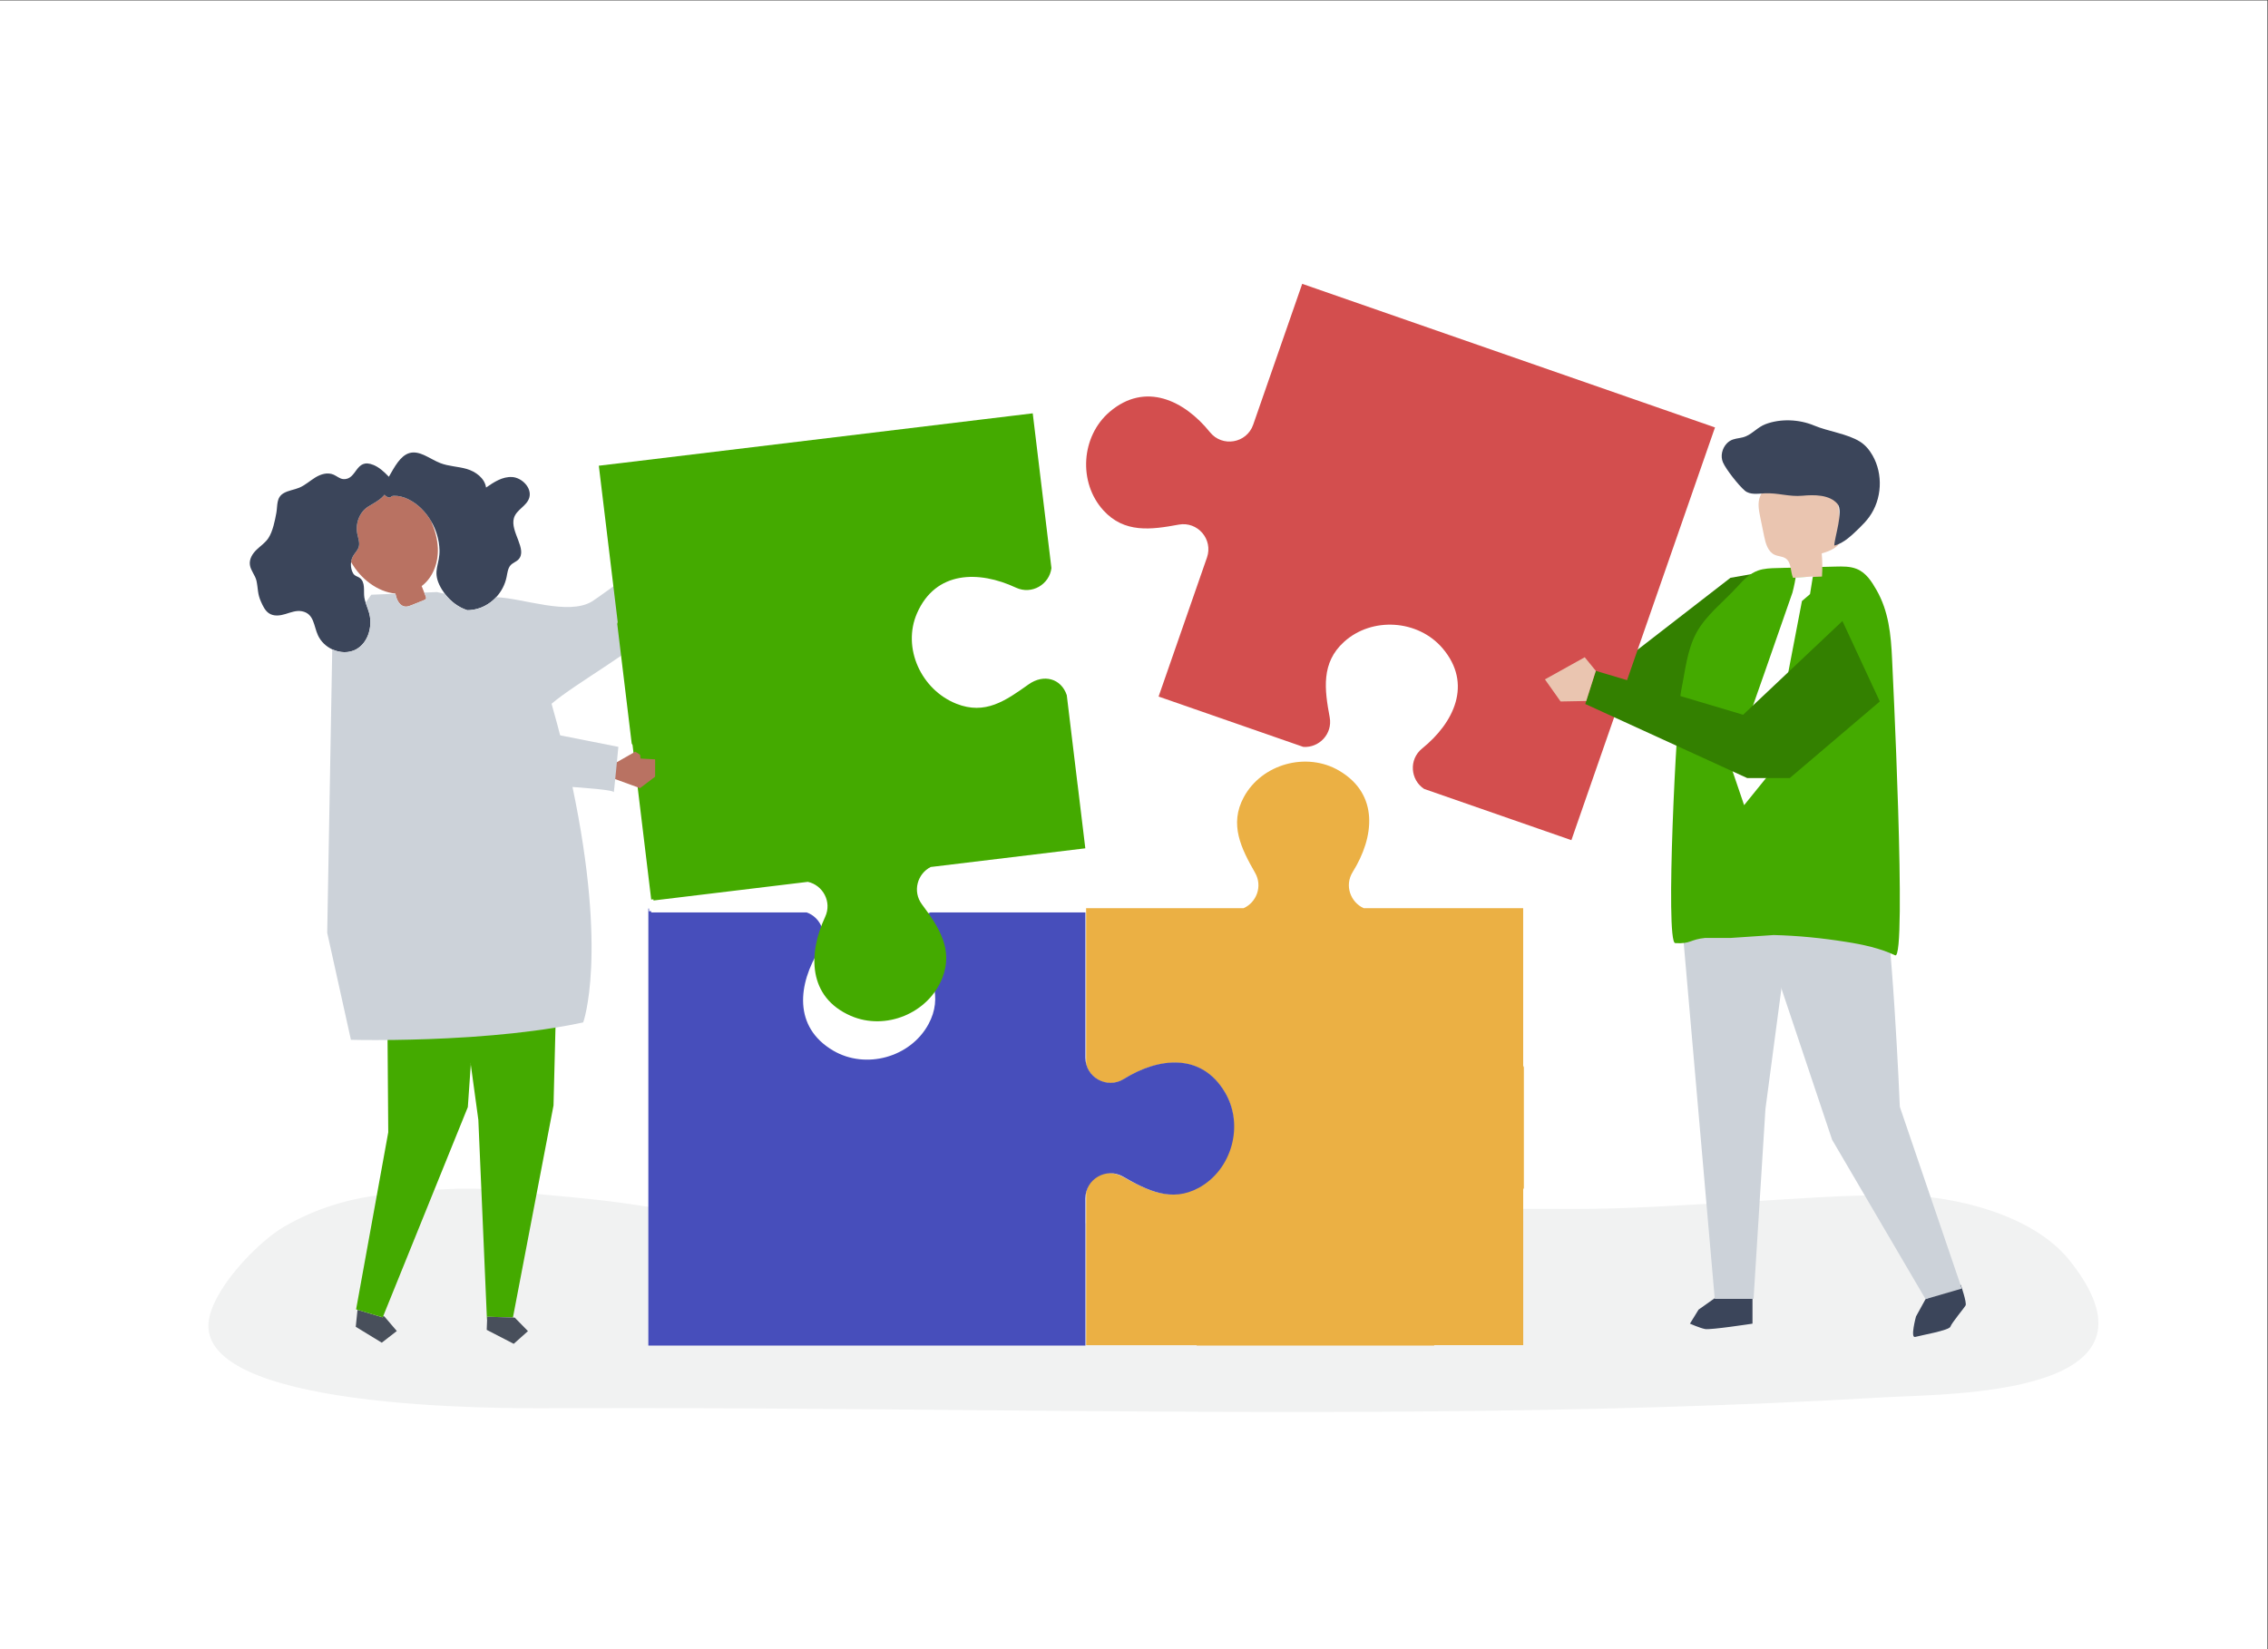
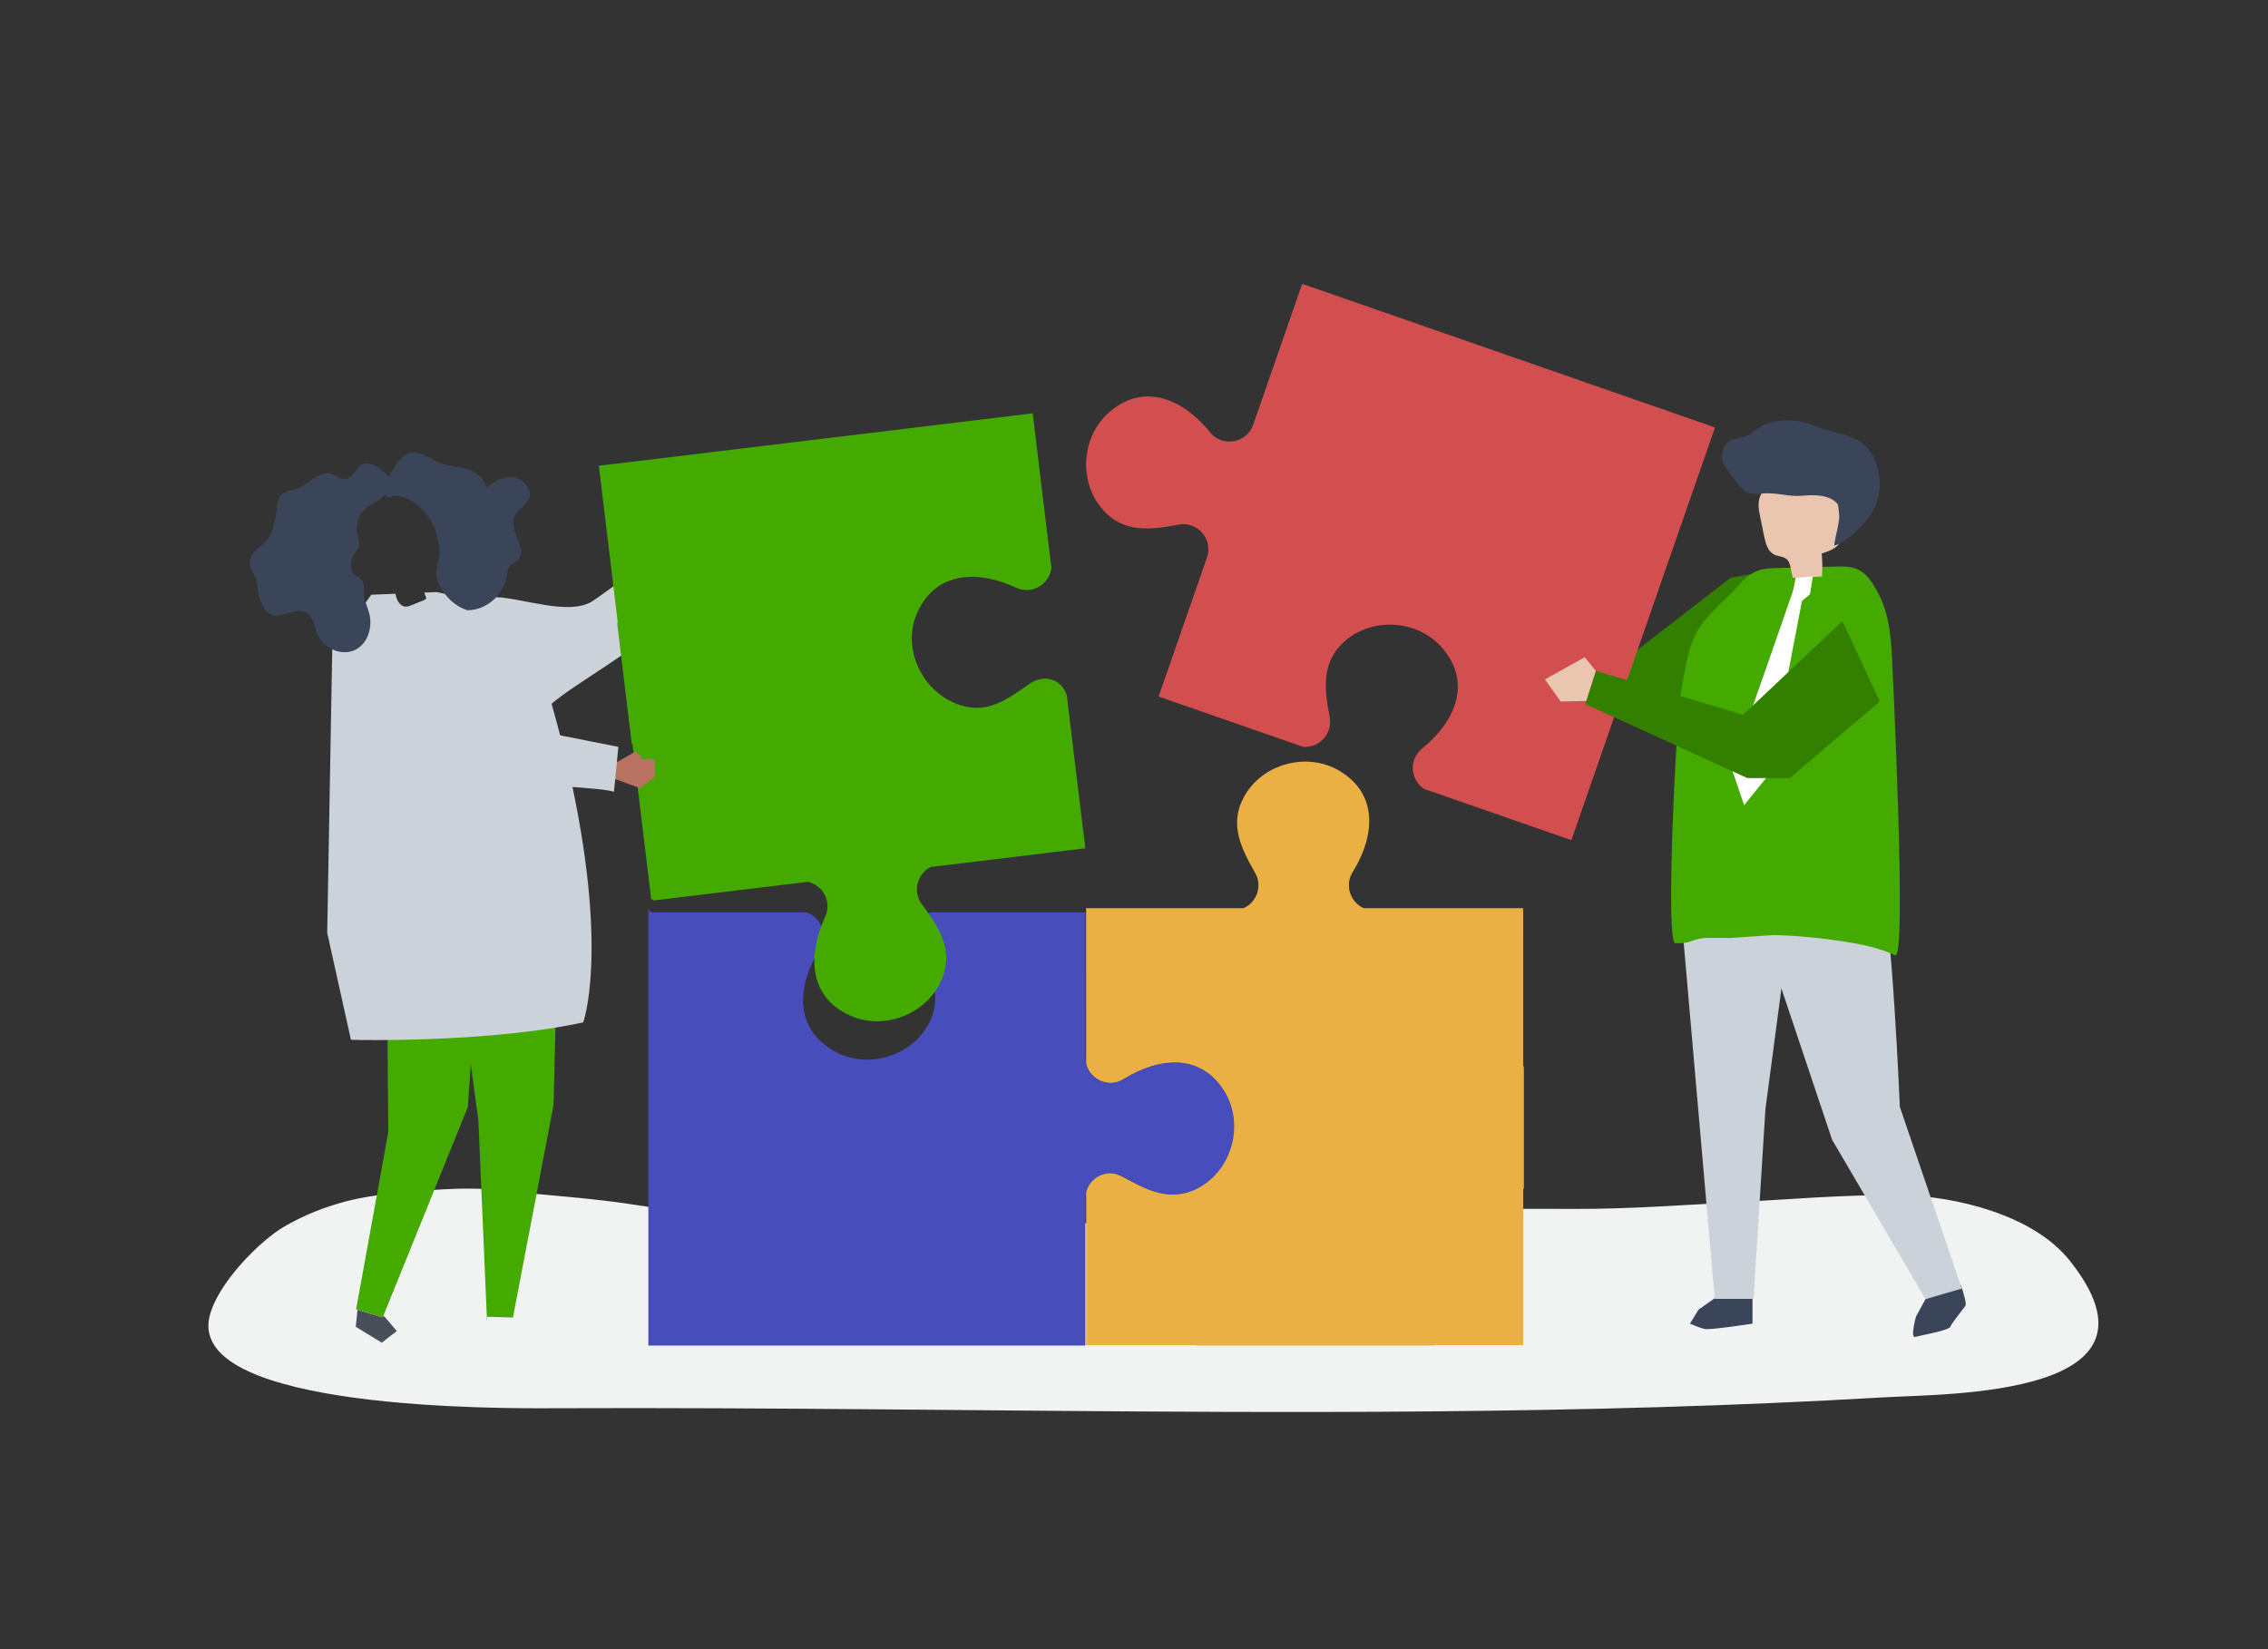
<svg xmlns="http://www.w3.org/2000/svg" xmlns:ns1="http://sodipodi.sourceforge.net/DTD/sodipodi-0.dtd" xmlns:ns2="http://www.inkscape.org/namespaces/inkscape" version="1.1" id="svg1470" width="1466.667" height="1066.667" viewBox="0 0 1466.667 1066.667" ns1:docname="Пазл.svg" ns2:version="1.2.1 (9c6d41e410, 2022-07-14, custom)">
  <rect x="0" y="0" width="1466.667" height="1066.667" fill="#333333" stroke="none" />
  <defs id="defs1474" />
  <ns1:namedview id="namedview1472" pagecolor="#ffffff" bordercolor="#000000" borderopacity="0.25" ns2:showpageshadow="2" ns2:pageopacity="0.0" ns2:pagecheckerboard="0" ns2:deskcolor="#d1d1d1" showgrid="false" ns2:zoom="0.96281238" ns2:cx="730.67195" ns2:cy="533.3334" ns2:window-width="2560" ns2:window-height="1353" ns2:window-x="0" ns2:window-y="0" ns2:window-maximized="1" ns2:current-layer="g1478">
    <ns2:page x="0" y="0" id="page1476" width="1466.667" height="1066.667" />
  </ns1:namedview>
  <g id="g1478" ns2:groupmode="layer" ns2:label="Page 1" transform="matrix(1.333,0,0,-1.333,0,1066.667)">
-     <path d="M 1100,0 H 0 V 800 H 1100 V 0" style="fill:#ffffff;fill-opacity:1;fill-rule:nonzero;stroke:none;stroke-width:0.1" id="path1482" />
    <path d="m 593.739,115.137 c 33.949,-0.11 67.901,-0.068 101.851,0.245 72.73,0.67 145.468,2.529 218.078,6.798 31.438,1.848 143.252,0.2 90.312,66.486 -17.888,22.38 -56.068,31.161 -81.142,31.575 -27.477,0.454 -54.169,-1.997 -81.687,-3.438 -25.569,-1.34 -51.074,-3.246 -76.685,-3.179 -52.31,0.137 -104.625,0 -156.84,-4.2 -49.057,-3.946 -98.236,-2.592 -147.4,-2.592 -50.416,0 -100.492,0.477 -150.543,8.53 -21.809,3.51 -44.027,4.739 -65.944,7.198 -19.63,2.201 -38.492,-0.044 -58.044,-2.08 -16.417,-1.709 -32.726,-6.777 -47.64,-15.344 -11.806,-6.782 -32.854,-27.851 -36.474,-44.039 -10.149,-45.383 143.042,-44.292 166.565,-44.191 108.534,0.472 217.062,-1.421 325.593,-1.769" style="fill:#f1f2f2;fill-opacity:1;fill-rule:nonzero;stroke:none;stroke-width:0.1" id="path1484" />
    <path d="m 338.059,549.245 5.06,4.282 6.556,-2.091 3.761,-5.475 -1.717,-4.674 -5.323,-3.086 2.021,-0.539 -0.37,-1.647 -8.36,-3.809 c -2.01,2.095 -8.788,3.704 -9.865,4.826 l 5.593,4.804 2.644,7.409" style="fill:#b97262;fill-opacity:1;fill-rule:nonzero;stroke:none;stroke-width:0.1" id="path1486" />
    <path d="m 173.435,164.664 -0.196,-1.909 -0.65,-6.339 12.626,-7.703 7.288,5.655 -5.987,7.021 -0.558,0.34 -0.295,-0.73 -12.228,3.665" style="fill:#484f5b;fill-opacity:1;fill-rule:nonzero;stroke:none;stroke-width:0.1" id="path1488" />
    <path d="m 226.006,301.186 c -14.309,-0.941 -27.587,-1.33 -38.021,-1.467 l 0.371,-48.925 -15.602,-85.926 0.681,-0.204 12.228,-3.665 0.295,0.73 41.005,101.303 1.432,20.655 -2.389,17.499" style="fill:#44aa00;fill-opacity:1;fill-rule:nonzero;stroke:none;stroke-width:0.1" id="path1490" />
    <path d="m 220.571,301.186 7.824,-17.499 3.665,-26.857 4.176,-96.929 0.072,-0.003 0.052,1.403 12.478,-0.381 19.69,102.907 1.062,42.044 c -13.528,-2.159 -27.713,-3.584 -41.105,-4.517 l -7.914,-0.168" style="fill:#44aa00;fill-opacity:1;fill-rule:nonzero;stroke:none;stroke-width:0.1" id="path1492" />
-     <path d="m 249.698,160.895 -0.86,0.025 -12.478,0.381 -0.052,-1.403 -0.186,-4.965 13.101,-6.774 6.907,6.164 -6.432,6.572" style="fill:#484f5b;fill-opacity:1;fill-rule:nonzero;stroke:none;stroke-width:0.1" id="path1494" />
-     <path d="m 205.806,512.674 c -0.417,1.053 -0.834,2.106 -1.25,3.16 l 0.095,0.068 c 5.531,4.195 8.057,11.497 7.755,18.402 -0.197,4.504 -1.455,8.862 -3.26,13.012 -1.382,2.374 -3.076,4.553 -5.043,6.417 -3.56,3.373 -8.378,6.054 -13.084,5.89 -1.914,-0.066 -1.118,-1.558 -3.431,-0.38 -0.312,0.159 -0.679,0.486 -1.049,0.894 -0.338,-0.372 -0.572,-0.634 -0.637,-0.701 -2.221,-2.311 -4.675,-3.415 -7.341,-5.09 -4.046,-2.543 -6.222,-7.95 -5.252,-13.046 0.401,-2.109 1.288,-4.279 0.779,-6.3 -0.444,-1.765 -1.856,-2.981 -2.753,-4.513 -0.524,-0.894 -0.853,-1.914 -1.003,-2.974 4.428,-8.044 12.831,-14.516 21.477,-15.311 l 0.022,-0.095 c 0.115,-0.511 0.234,-1.022 0.377,-1.52 0.633,-2.216 2.141,-4.559 4.451,-4.724 1.055,-0.075 2.079,0.328 3.061,0.725 1.98,0.801 3.96,1.601 5.939,2.401 0.406,0.164 0.854,0.369 1.006,0.778 0.133,0.358 -0.008,0.754 -0.148,1.109 -0.238,0.599 -0.475,1.198 -0.711,1.798" style="fill:#b97262;fill-opacity:1;fill-rule:nonzero;stroke:none;stroke-width:0.1" id="path1496" />
    <path d="m 248.436,568.732 c -4.683,0.282 -8.821,-2.459 -12.627,-5.101 -0.678,4.605 -5.108,7.778 -9.359,9.021 -4.251,1.244 -8.725,1.236 -12.882,2.862 -4.997,1.955 -9.931,6.274 -14.892,4.868 -4.466,-1.267 -7.254,-6.697 -10.03,-11.518 l -0.22,0.232 c -2.138,2.221 -4.468,4.353 -7.223,5.492 -8.907,3.682 -7.885,-7.438 -14.731,-6.848 -1.652,0.142 -3.049,1.449 -4.608,2.136 -2.943,1.296 -6.221,0.27 -8.855,-1.332 -2.634,-1.602 -4.957,-3.769 -7.791,-4.965 -2.517,-1.062 -5.364,-1.326 -7.709,-2.734 -3.525,-2.115 -2.803,-5.941 -3.429,-9.428 -0.693,-3.86 -1.755,-9.061 -3.842,-12.265 -1.504,-2.309 -3.831,-3.817 -5.783,-5.702 -1.951,-1.884 -3.631,-4.511 -3.214,-7.395 0.396,-2.734 2.563,-4.952 3.186,-7.652 0.854,-4.036 0.414,-6.216 2.213,-10.219 0.928,-2.067 1.951,-4.249 3.762,-5.505 2.387,-1.656 5.427,-1.222 8.045,-0.428 2.617,0.792 5.286,1.891 8.037,1.351 5.966,-1.169 5.638,-7.065 7.781,-11.691 1.427,-3.082 3.976,-5.422 6.911,-6.789 3.768,-1.755 8.174,-1.905 11.665,0.041 5.264,2.937 7.652,9.766 6.588,16.062 -0.388,2.289 -1.359,4.387 -2.055,6.574 -0.263,0.824 -0.489,1.661 -0.626,2.525 -0.481,3.048 0.706,7.509 -2.392,9.574 -0.754,0.502 -1.665,0.702 -2.361,1.295 -0.563,0.481 -0.931,1.176 -1.195,1.883 -0.533,1.422 -0.677,2.97 -0.468,4.437 0.15,1.06 0.479,2.08 1.003,2.974 0.897,1.532 2.309,2.748 2.753,4.513 0.509,2.021 -0.378,4.191 -0.779,6.3 -0.97,5.096 1.206,10.503 5.252,13.046 2.666,1.675 5.12,2.779 7.341,5.09 0.065,0.067 0.299,0.329 0.637,0.701 0.37,-0.408 0.737,-0.735 1.049,-0.894 2.313,-1.178 1.517,0.314 3.431,0.38 4.706,0.164 9.524,-2.517 13.084,-5.89 1.967,-1.864 3.661,-4.043 5.043,-6.417 2.46,-4.229 3.917,-9.084 4.07,-13.926 0.218,-6.919 -3.369,-9.97 -0.075,-16.943 0.731,-1.548 1.633,-3.015 2.667,-4.375 2.827,-3.719 6.667,-6.608 10.918,-7.957 0.483,-0.001 0.963,0.022 1.442,0.06 2.399,0.191 4.718,0.873 6.85,1.952 2.126,1.077 4.066,2.547 5.708,4.323 2.464,2.667 4.263,6.018 5.028,9.744 0.416,2.03 0.616,4.277 1.949,5.743 1.073,1.181 2.711,1.638 3.81,2.793 4.568,4.802 -4.152,13.518 -2.189,20.117 1.24,4.171 6.372,5.799 7.488,10.017 1.245,4.711 -3.695,9.587 -8.376,9.868" style="fill:#3b455a;fill-opacity:1;fill-rule:nonzero;stroke:none;stroke-width:0.1" id="path1498" />
    <path d="m 346.703,534.803 c -1.53,0.278 -17.439,4.79 -17.439,4.79 0.928,-0.147 -38.367,-28.992 -42.088,-31.238 -11.424,-6.891 -33.033,1.52 -46.45,2.095 -1.642,-1.776 -3.582,-3.246 -5.708,-4.323 -2.132,-1.079 -4.451,-1.761 -6.85,-1.952 -0.479,-0.038 -0.959,-0.061 -1.442,-0.06 -4.251,1.349 -8.091,4.238 -10.918,7.957 -1.639,0.382 -2.948,0.66 -3.829,0.852 l -6.173,-0.25 c 0.236,-0.6 0.473,-1.199 0.711,-1.798 0.14,-0.355 0.281,-0.751 0.148,-1.109 -0.152,-0.409 -0.6,-0.614 -1.006,-0.778 -1.979,-0.8 -3.959,-1.6 -5.939,-2.401 -0.982,-0.397 -2.006,-0.8 -3.061,-0.725 -2.31,0.165 -3.818,2.508 -4.451,4.724 -0.143,0.498 -0.262,1.009 -0.377,1.52 l -11.719,-0.474 -2.738,-3.834 c 0.696,-2.187 1.667,-4.285 2.055,-6.574 1.064,-6.296 -1.324,-13.125 -6.588,-16.062 -3.491,-1.946 -7.897,-1.796 -11.665,-0.041 l -2.435,-137.533 11.501,-51.922 c 0,0 8.27,-0.227 21.057,-0.057 9.868,0.131 22.427,0.498 35.96,1.388 0.778,0.051 1.559,0.105 2.345,0.158 12.665,0.883 26.081,2.232 38.875,4.273 4.933,0.787 9.774,1.675 14.442,2.682 0,0 12.006,32.627 -5.245,114.497 -2.71,12.864 -6.46,27.319 -10.1,40.121 11.501,9.867 42.317,26.922 52.383,38.25 11.026,12.408 26.846,37.805 27.193,37.743 -0.002,0 -0.168,0.03 -0.449,0.081" style="fill:#ccd2d9;fill-opacity:1;fill-rule:nonzero;stroke:none;stroke-width:0.1" id="path1500" />
    <path d="m 866.379,524.575 -26.888,-4.737 -47.678,-36.929 -63.66,16.62 -7.375,-15.298 59.186,-28.481 25.786,-6.505 33.504,10.934 27.125,64.396" style="fill:#338000;fill-opacity:1;fill-rule:nonzero;stroke:none;stroke-width:0.1" id="path1502" />
    <path d="m 726.423,489.518 -9.959,-4.984 -7.115,0.805 -0.044,2.428 4.174,1.665 -13.507,2.929 -1.24,6.517 16.185,3.846 14.668,-4.272 -3.162,-8.934" style="fill:#eac5b0;fill-opacity:1;fill-rule:nonzero;stroke:none;stroke-width:0.1" id="path1504" />
    <path d="m 836.583,173.64 -12.556,-8.894 -4.184,-6.801 c 0,0 4.708,-2.092 7.323,-2.616 2.616,-0.522 23.019,2.616 23.019,2.616 v 12.033 l -13.602,3.662" style="fill:#3b455a;fill-opacity:1;fill-rule:nonzero;stroke:none;stroke-width:0.1" id="path1506" />
    <path d="m 934.141,169.852 -4.634,-8.428 c 0,0 -2.9,-10.649 -0.388,-9.919 2.513,0.73 16.514,3.163 17.081,4.963 0.567,1.799 6.643,9.011 7.356,10.307 0.713,1.297 -2.311,9.972 -2.311,9.972 l -17.104,-6.895" style="fill:#3b455a;fill-opacity:1;fill-rule:nonzero;stroke:none;stroke-width:0.1" id="path1508" />
    <path d="m 848.27,368.199 40.539,-121.02 45.332,-77.327 17.582,5.107 -30.054,88.194 c 0,0 -3.63,88.595 -9.566,114.654 l -63.833,-9.608" style="fill:#ccd2d9;fill-opacity:1;fill-rule:nonzero;stroke:none;stroke-width:0.1" id="path1510" />
    <path d="m 816.181,349.936 15.694,-179.958 h 18.832 l 5.755,92.071 10.811,81.514 -41.153,48.223 -9.939,-41.85" style="fill:#ccd2d9;fill-opacity:1;fill-rule:nonzero;stroke:none;stroke-width:0.1" id="path1512" />
    <path d="m 815.577,465.087 c 1.948,9.275 2.717,19.259 7.311,27.906 4.594,8.649 13.271,15.199 19.969,22.552 2.839,3.115 5.868,6.357 10.086,7.843 2.892,1.017 6.081,1.109 9.197,1.187 9.446,0.238 18.892,0.477 28.339,0.714 3.445,0.087 7.027,0.151 10.167,-1.093 4.704,-1.865 7.363,-6.198 9.688,-10.241 5.937,-10.325 7.033,-21.778 7.564,-33.448 -0.017,-0.111 7.37,-146.581 1.51,-143.831 -7.297,3.425 -15.644,5.245 -23.832,6.518 -11.544,1.85 -23.329,3.026 -35.094,3.316 l -20.71,-1.398 h -12.498 c -7.501,-0.728 -6.884,-2.982 -14.593,-2.513 -4.933,0.299 0.662,111.857 2.896,122.488" style="fill:#44aa00;fill-opacity:1;fill-rule:nonzero;stroke:none;stroke-width:0.1" id="path1514" />
    <path d="m 869.842,519.838 c 4.688,0.204 9.377,0.407 14.065,0.611 0.253,3.734 0.206,7.488 -0.138,11.215 3.961,1.15 8.566,2.951 9.469,6.977 0.284,1.268 0.136,2.588 -0.014,3.879 -0.62,5.336 -1.241,10.672 -1.861,16.009 -0.215,1.846 -0.446,3.746 -1.353,5.367 -1.592,2.846 -4.911,4.237 -8.088,4.971 -8.107,1.875 -17.124,0.597 -23.768,-4.412 -1.768,-1.333 -3.39,-2.964 -4.251,-5.004 -1.326,-3.146 -0.664,-6.734 0.019,-10.08 0.631,-3.088 1.261,-6.176 1.891,-9.264 0.725,-3.55 1.832,-7.604 5.131,-9.103 1.752,-0.797 3.878,-0.71 5.442,-1.831 2.759,-1.978 2.137,-6.207 3.456,-9.335" style="fill:#eac5b0;fill-opacity:1;fill-rule:nonzero;stroke:none;stroke-width:0.1" id="path1516" />
    <path d="m 843.866,587.657 c 1.041,0.186 2.103,0.405 3.179,0.874 3.396,1.478 5.776,4.443 9.383,5.83 7.295,2.807 16.444,2.399 23.609,-0.615 6.858,-2.884 16.217,-3.994 22.355,-7.869 2.562,-1.618 4.545,-4.035 6.048,-6.667 5.21,-9.117 4.569,-21.255 -1.574,-29.772 -1.378,-1.911 -2.996,-3.637 -4.686,-5.278 -3.499,-3.396 -7.693,-7.598 -12.306,-8.673 0.116,4.068 4.527,16.669 1.593,20.172 -3.892,4.644 -11.529,4.525 -17.003,4.012 -6.522,-0.61 -11.891,1.483 -18.395,1.158 -3.312,-0.166 -7.058,-0.832 -9.598,1.301 -2.937,2.466 -9.145,10.299 -10.617,13.736 -1.29,3.009 -0.43,6.716 1.81,9.103 1.935,2.06 4.023,2.3 6.202,2.688" style="fill:#3b455a;fill-opacity:1;fill-rule:nonzero;stroke:none;stroke-width:0.1" id="path1518" />
    <path d="m 871.109,519.954 c -0.49,-3.433 -1.543,-7.327 -1.543,-7.327 0,0 -26.122,-75.25 -28.604,-81.259 -0.556,-1.342 -0.83,-2.778 -0.83,-4.231 l 5.997,-17.614 11.902,14.72 16.15,84.319 3.922,3.367 1.376,8.548 -8.37,-0.523" style="fill:#ffffff;fill-opacity:1;fill-rule:nonzero;stroke:none;stroke-width:0.1" id="path1520" />
    <path d="m 739.275,223.82 v 58.487 c -0.112,0.261 -0.233,0.518 -0.328,0.791 l -0.005,47.895 -0.003,27.503 -10e-4,1.048 -77.353,-0.009 c -6.389,2.851 -9.443,10.991 -5.347,17.561 10.509,16.854 12.908,37.695 -6.573,49.156 -15.796,9.294 -37.477,3.325 -46.235,-12.79 -7.201,-13.249 -1.302,-24.921 5.464,-36.775 3.737,-6.546 0.641,-14.376 -5.6,-17.158 l -76.39,-0.008 v -1.046 l 0.003,-29.787 0.005,-44.809 c 1.905,-7.705 11.003,-11.85 18.224,-7.352 16.858,10.503 37.7,12.894 49.153,-6.59 9.288,-15.8 2.416,-37.113 -13.703,-45.865 -13.251,-7.195 -23.881,-1.398 -35.876,5.112 -7.922,4.299 -16.054,1.017 -17.792,-7.39 l 0.008,-74.308 53.616,0.006 v -0.173 h 115.22 v 0.185 l 43.199,0.005 -0.008,75.553 c 0.094,0.26 0.212,0.507 0.322,0.758" style="fill:#ebb044;fill-opacity:1;fill-rule:nonzero;stroke:none;stroke-width:0.1" id="path1522" />
    <path d="m 594.335,270.087 c -11.463,19.479 -32.304,17.078 -49.157,6.567 -8.106,-5.054 -18.609,0.775 -18.609,10.325 v 70.509 h -75.215 c -6.776,-2.444 -10.307,-10.646 -6.409,-17.468 6.772,-11.85 12.676,-23.519 5.482,-36.772 -8.75,-16.119 -30.429,-22.099 -46.23,-12.812 -19.485,11.451 -17.096,32.293 -6.595,49.153 4.283,6.878 0.72,15.452 -6.285,17.899 h -47.895 -27.504 l -0.02,0.583 h -1.048 v 1.283 h -0.315 V 352.257 282 223.708 150.464 147.319 h 1.047 14.15 15.636 44.81 62.084 41.707 32.6 v 71.428 c 0,9.34 10.092,15.193 18.205,10.564 11.854,-6.764 23.527,-12.663 36.775,-5.461 16.114,8.76 22.081,30.442 12.786,46.237" style="fill:#474ebb;fill-opacity:1;fill-rule:nonzero;stroke:none;stroke-width:0.1" id="path1524" />
    <path d="m 763.753,396.647 68.247,196.16 -0.989,0.343 -199.272,69.33 -23.782,-68.356 c -3.138,-9.02 -14.973,-11.073 -20.967,-3.637 -12.464,15.466 -31.358,24.581 -48.586,9.95 -13.968,-11.863 -15.458,-34.301 -3.117,-47.871 10.147,-11.155 23.109,-9.42 36.527,-6.925 9.183,1.706 16.791,-7.138 13.722,-15.96 l -23.471,-67.461 70.182,-24.417 c 7.647,-0.577 14.332,6.285 12.823,14.376 -2.501,13.418 -4.244,26.379 6.906,36.531 13.561,12.35 36.001,10.873 47.873,-3.089 14.64,-17.219 5.536,-36.118 -9.922,-48.592 -6.62,-5.342 -5.695,-15.297 0.957,-19.627 l 42.321,-14.724 28.132,-9.788 0.989,-0.344 1.427,4.101" style="fill:#d34e4e;fill-opacity:1;fill-rule:nonzero;stroke:none;stroke-width:0.1" id="path1526" />
    <path d="m 517.523,462.912 c -2.734,8.138 -11.201,10.42 -18.549,5.201 -11.127,-7.902 -20.986,-14.933 -35.004,-9.38 -17.054,6.755 -26.433,27.089 -19.108,43.889 9.034,20.719 30.011,20.846 48.008,12.441 7.709,-3.598 16.243,1.608 17.21,9.486 l -5.372,44.486 -3.57,29.571 -0.126,1.04 -23.949,-2.892 -177.488,-21.45 -0.002,0.017 -9.067,-1.094 0.126,-1.04 3.297,-27.305 5.742,-47.55 c -0.062,-0.281 -0.15,-0.552 -0.232,-0.824 l 7.018,-58.066 c 0.14,-0.235 0.286,-0.465 0.411,-0.713 l 9.058,-75.008 1.041,0.126 0.09,-0.576 27.304,3.299 47.55,5.747 c 7.248,-1.588 11.814,-9.673 8.386,-17.016 -8.401,-17.998 -8.273,-38.976 12.446,-48.007 16.801,-7.323 37.606,1.214 44.359,18.268 5.551,14.019 -1.71,24.895 -9.855,35.847 -4.688,6.305 -2.167,14.872 4.266,18.112 l 75.008,9.065 -3.727,30.829 -0.018,-0.003 -5.253,43.5" style="fill:#44aa00;fill-opacity:1;fill-rule:nonzero;stroke:none;stroke-width:0.1" id="path1528" />
    <path d="m 297.974,429.64 -0.233,-7.218 12.739,-4.638 7.342,5.564 0.006,8.402 -7.089,0.396 -0.221,1.847 -2.322,1.492 -10.222,-5.845" style="fill:#b97262;fill-opacity:1;fill-rule:nonzero;stroke:none;stroke-width:0.1" id="path1530" />
    <path d="m 260.677,445.59 39.307,-7.774 c 0,0 -2.264,-23.974 -2.243,-21.981 0.023,1.992 -51.615,4.333 -51.615,4.333 l 14.551,25.422" style="fill:#ccd2d9;fill-opacity:1;fill-rule:nonzero;stroke:none;stroke-width:0.1" id="path1532" />
    <path d="m 893.816,498.875 -48.172,-45.487 -71.464,21.303 -5.114,-16.075 78.543,-35.933 h 20.668 l 43.674,37.154 -18.135,39.038" style="fill:#338000;fill-opacity:1;fill-rule:nonzero;stroke:none;stroke-width:0.1" id="path1534" />
    <path d="m 769.527,460.065 -12.438,-0.228 -7.596,10.72 19.309,10.734 5.378,-6.6 -4.653,-14.626" style="fill:#eac5b0;fill-opacity:1;fill-rule:nonzero;stroke:none;stroke-width:0.1" id="path1536" />
  </g>
</svg>